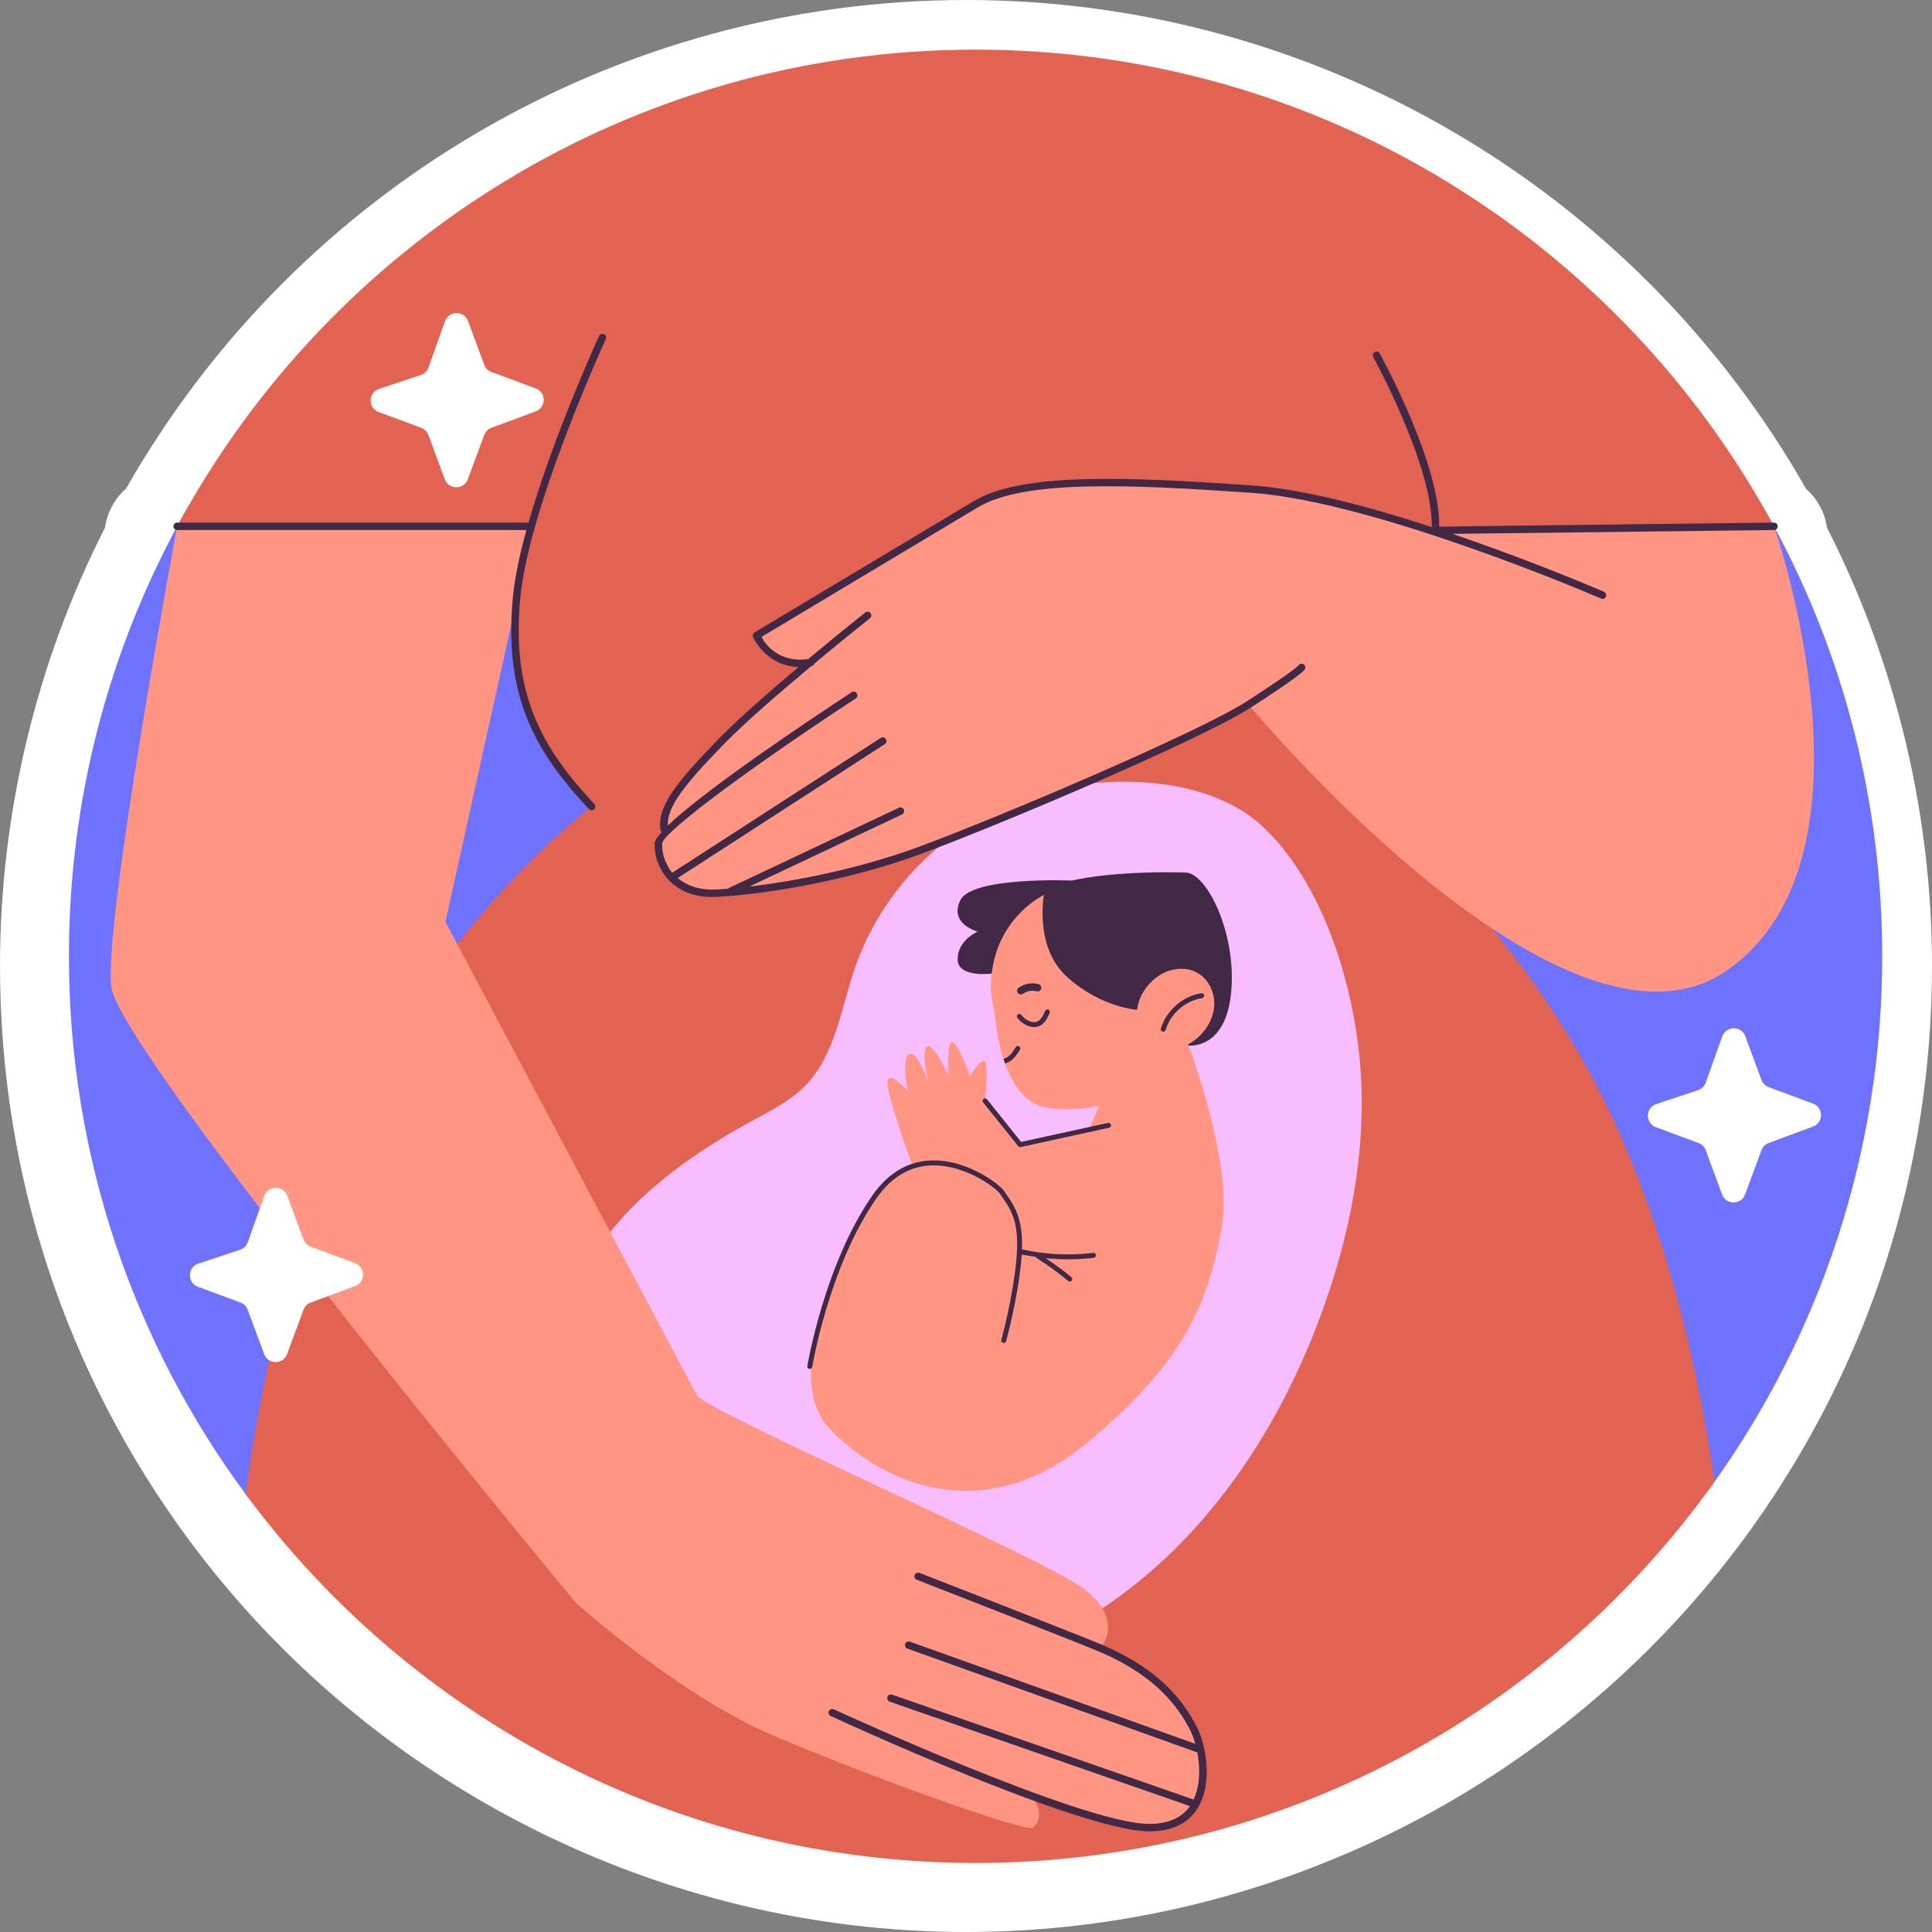
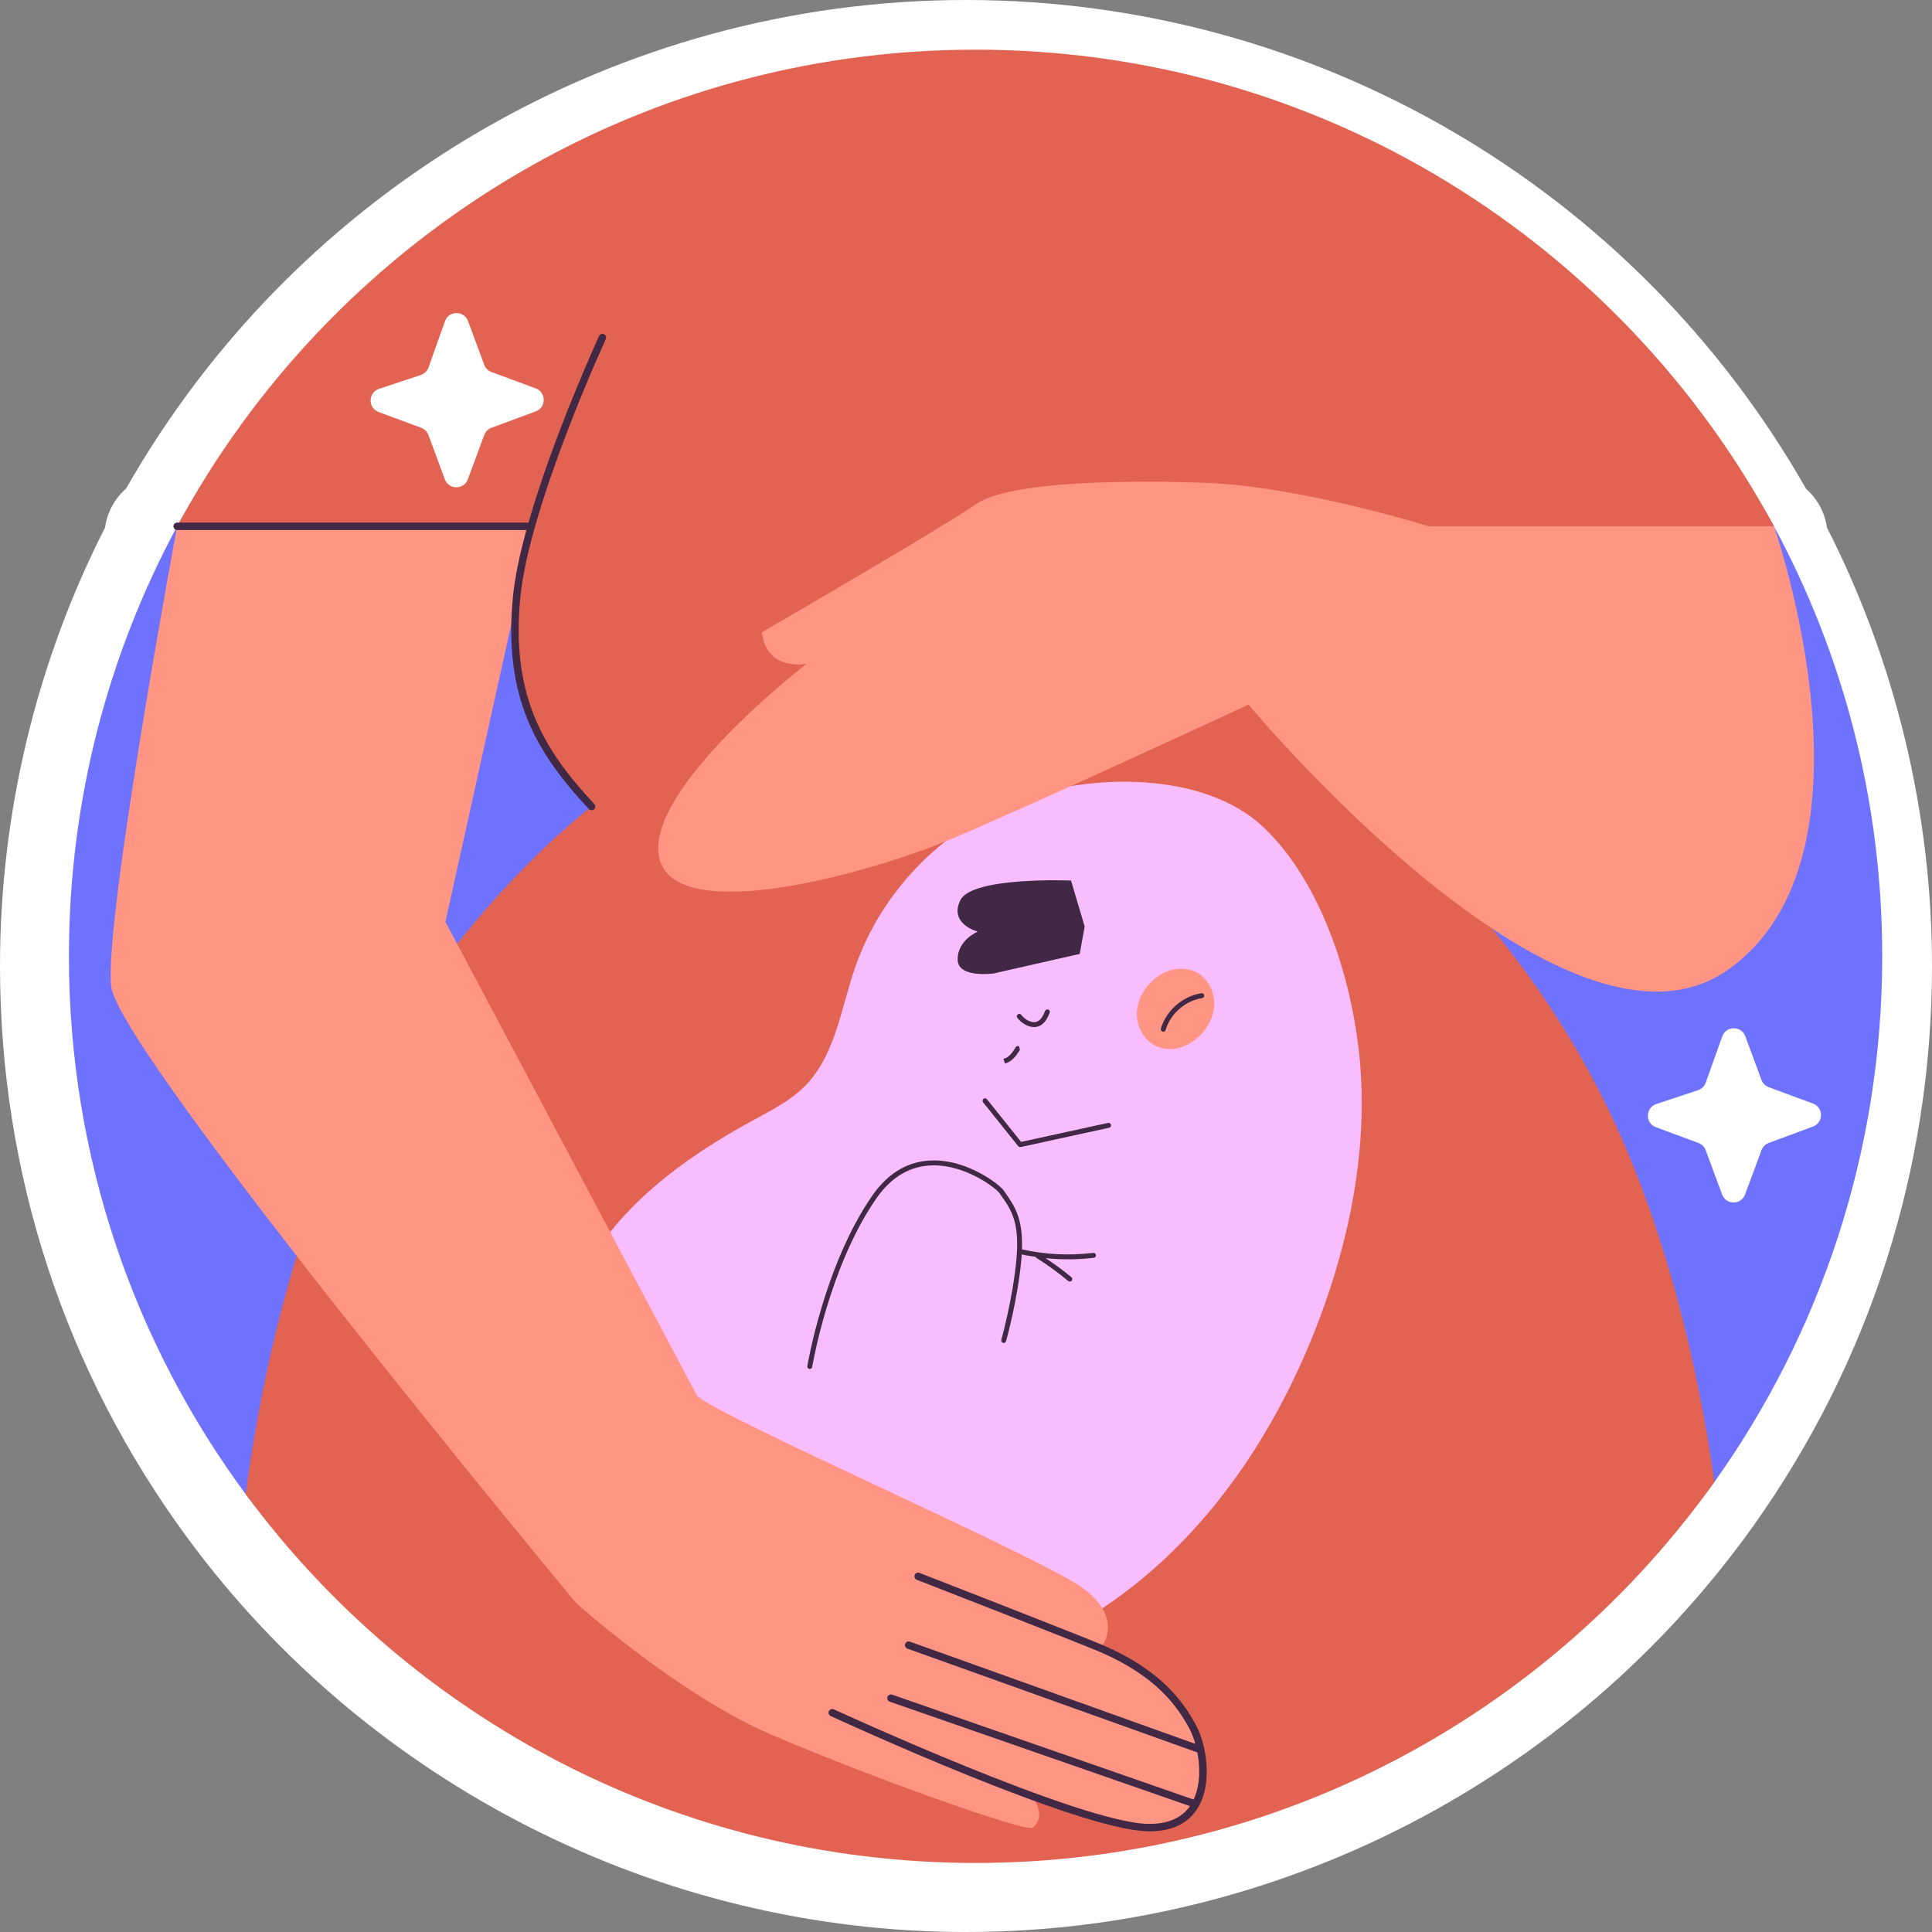
<svg xmlns="http://www.w3.org/2000/svg" version="1.1" id="Capa_1" x="0px" y="0px" viewBox="0 0 512 512" style="enable-background:new 0 0 512 512;" xml:space="preserve">
  <rect x="0" y="0" width="512" height="512" fill="#808080" stroke="none" />
  <g>
    <path style="fill:#FFFFFF;" d="M256.001,512C175.08,512,98.04,473.079,49.919,407.889C17.262,363.659,0.001,311.135,0.001,256   c0-40.366,9.616-80.438,27.847-116.209c0.557-4.096,2.602-7.723,5.57-10.32C78.976,49.488,163.831,0,256.001,0   c92.206,0,177.094,49.53,222.638,129.569c2.94,2.591,4.956,6.178,5.511,10.215c18.232,35.772,27.849,75.846,27.849,116.215   c0,53.591-16.391,104.925-47.402,148.451C416.55,471.797,338.571,512,256.001,512z" />
    <g>
      <g>
        <path style="fill:#6E72FF;" d="M498.81,253.43c0,51.929-16.488,100.03-44.484,139.324     c-43.593,61.103-115.024-46.959-195.788-46.959c-79.322,0-149.678,109.452-193.428,50.183     c-29.438-39.87-46.843-89.178-46.843-142.548c0-41.234,10.38-80.029,28.677-113.949c40.604-75.206,120.136-21.24,211.594-21.24     c91.458,0,170.99-53.966,211.594,21.24C488.43,173.401,498.81,212.197,498.81,253.43z" />
      </g>
      <g>
        <path style="fill:#E36352;" d="M428.165,298.098c15.807,34.523,23.015,72.034,26.161,94.656     c-43.593,61.103-115.024,100.948-195.788,100.948c-79.322,0-149.678-38.455-193.428-97.723     c2.883-22.15,10.013-61.654,26.58-97.881c24.745-54.078,65.088-84.355,65.088-84.355s-18.323-19.241-20.158-36.673     c-1.835-17.406,4.587-37.59,4.587-37.59H46.944C87.549,64.275,167.08,13.159,258.538,13.159     c91.458,0,170.99,51.116,211.594,126.322h-91.458c0,0,6.396,20.184,4.561,37.59c-1.835,17.432-20.158,36.673-20.158,36.673     S403.42,244.02,428.165,298.098z" />
      </g>
      <g>
        <g>
          <path style="fill:#F8BDFF;" d="M269.408,212.142c-19.847,7.621-35.981,24.356-42.872,44.469      c-3.707,10.821-5.211,23.123-13.264,31.247c-3.801,3.834-8.712,6.323-13.457,8.898c-18.859,10.232-37.165,23.644-46.489,42.968      c-11.559,23.954-6.616,54.27,10.157,74.912c16.773,20.642,43.989,31.593,70.577,30.861c26.587-0.732,52.267-12.441,72.13-30.129      c19.863-17.688,34.16-41.054,43.509-65.954c8.001-21.309,12.558-44.182,10.796-66.876c-1.649-21.243-9.745-48.438-25.91-63.533      C318.76,204.228,288.171,204.937,269.408,212.142z" />
        </g>
        <g>
          <g>
            <path style="fill:#412945;" d="M263.395,257.963c0,0-9.601,1.399-9.612-3.72c-0.011-5.119,5.322-7.362,5.322-7.362       s-7.683-1.974-4.612-8.303c3.071-6.329,29.346-5.226,29.346-5.226l3.614,12.199l-1.319,7.244L263.395,257.963z" />
          </g>
          <g>
            <g>
-               <path style="fill:#FF9582;" d="M287.873,382.532c-26.89,22.205-53.564,11.025-67.718-3.611        c-14.184-14.616,4.166-46.472,9.4-57.943s12.488-11.399,12.488-11.399s-8.14-22.078-6.688-23.608        c1.359-1.468,4.864,2.832,5.23,3.279c-0.078-0.417-1.773-9.008,0.385-9.918c2.121-0.863,4.775,6.662,5.06,7.52        c-0.197-0.894-2.018-8.576-0.334-9.525c1.715-0.97,5.331,7.093,5.682,7.884c-0.027-0.807-0.565-9.17,0.916-9.091        c1.589,0.074,4.796,9.125,4.796,9.125s2.494-4.504,3.76-4.013c1.271,0.465,0.197,10.487,0.197,10.487l9.299,11.619        l18.313-4.101l2.613-6.19c-4.583,1.018-9.539,1.213-14.039,0.457c-5.611-0.949-8.948-6.232-10.893-11.667        c-0.066-0.168,0.739-0.786,0.681-0.957c-0.083-0.244-1.026-0.04-1.105-0.275c-1.672-5.194-2.135-10.282-2.256-11.562        l-0.401-2.297c-0.923-3.71-0.849-7.195-0.055-11.207c2.893-14.632,17.092-24.143,31.699-21.254        c14.632,2.893,24.143,17.092,21.249,31.725c-0.513,2.597-1.398,5.041-2.56,7.27c2.663,6.94,13.192,35.716,10.143,52.214        C320.219,344.358,314.789,360.332,287.873,382.532z" />
-             </g>
+               </g>
          </g>
          <g>
-             <path style="fill:#412945;" d="M276.845,235.948c0,0-3.25,14.708,6.022,23.022c9.272,8.315,18.92,8.687,18.92,8.687       l1.681,3.573l2.909-5.224l9.154-0.578l-0.598,11.65c0,0,9.978,1.291,11.355-14.299c1.377-15.59-6.434-31.291-12.013-31.541       C308.697,230.99,285.169,230.942,276.845,235.948z" />
-           </g>
+             </g>
          <g>
            <g>
              <path style="fill:#FF9582;" d="M307.282,258.459c2.978-1.916,7.01-2.382,10.082-0.621c2.829,1.621,4.478,4.947,4.427,8.207        c-0.051,3.26-1.663,6.388-4.033,8.628c-1.635,1.544-3.658,2.717-5.864,3.152c-2.206,0.434-4.596,0.09-6.481-1.137        c-1.054-0.685-1.931-1.627-2.602-2.69C299.339,268.497,302.131,261.775,307.282,258.459z" />
            </g>
            <g>
              <g>
                <g>
                  <path style="fill:#412945;" d="M274.053,272.186c-0.786,0-1.632-0.239-2.441-0.705c-0.764-0.44-1.456-1.039-2.002-1.734          c-0.223-0.285-0.173-0.698,0.111-0.92c0.285-0.22,0.697-0.173,0.92,0.111c0.442,0.563,1.003,1.05,1.624,1.407          c0.896,0.514,1.81,0.663,2.514,0.411c0.598-0.218,1.034-0.712,1.295-1.089c0.366-0.526,0.623-1.129,0.895-1.769          c0.141-0.333,0.517-0.489,0.86-0.347c0.333,0.142,0.488,0.527,0.347,0.86c-0.287,0.672-0.582,1.368-1.025,2.003          c-0.53,0.764-1.195,1.308-1.924,1.573C274.862,272.12,274.465,272.186,274.053,272.186z" />
                </g>
                <g>
                  <g>
-                     <path style="fill:#412945;" d="M270.291,278.211c-0.589,0.952-1.194,1.848-2.005,2.57           c-0.585,0.526-1.268,0.872-1.946,1.058c-0.16-0.406-0.29-0.832-0.424-1.233c0.504-0.114,1.038-0.383,1.494-0.8           c0.708-0.608,1.246-1.437,1.763-2.297c0.195-0.309,0.585-0.392,0.894-0.197           C270.382,277.48,270.486,277.902,270.291,278.211z" />
+                     <path style="fill:#412945;" d="M270.291,278.211c-0.589,0.952-1.194,1.848-2.005,2.57           c-0.585,0.526-1.268,0.872-1.946,1.058c-0.16-0.406-0.29-0.832-0.424-1.233c0.504-0.114,1.038-0.383,1.494-0.8           c0.708-0.608,1.246-1.437,1.763-2.297c0.195-0.309,0.585-0.392,0.894-0.197           z" />
                  </g>
                </g>
                <g>
-                   <path style="fill:#412945;" d="M270.532,263.543c-0.306,0-0.608-0.142-0.8-0.41c-0.316-0.441-0.215-1.056,0.225-1.372          c1.509-1.08,3.487-1.439,5.275-0.964c0.525,0.141,0.836,0.68,0.696,1.203c-0.139,0.525-0.671,0.845-1.203,0.696          c-1.215-0.325-2.6-0.07-3.621,0.662C270.93,263.483,270.731,263.543,270.532,263.543z" />
-                 </g>
+                   </g>
              </g>
              <g>
                <path style="fill:#412945;" d="M308.277,273.411c-0.063,0-0.127-0.009-0.19-0.028c-0.347-0.105-0.543-0.47-0.438-0.817         c1.451-4.81,5.761-8.567,10.723-9.35c0.343-0.054,0.694,0.187,0.75,0.545c0.056,0.358-0.188,0.694-0.545,0.75         c-4.476,0.705-8.363,4.095-9.674,8.434C308.818,273.228,308.558,273.411,308.277,273.411z" />
              </g>
            </g>
          </g>
          <g>
            <g>
              <path style="fill:#412945;" d="M269.835,303.748c0.098,0.124,0.235,0.204,0.384,0.234c0.087,0.017,0.178,0.017,0.267-0.002        l23.434-5.114c0.353-0.078,0.578-0.427,0.501-0.78c-0.077-0.354-0.432-0.573-0.78-0.501l-23.038,5.028l-9.046-11.302        c-0.223-0.28-0.638-0.328-0.92-0.103c-0.283,0.226-0.328,0.638-0.102,0.921L269.835,303.748z" />
            </g>
            <g>
              <path style="fill:#412945;" d="M289.71,332.025c-6.316,0.767-12.663,0.452-18.88-0.923c0.288-8.298-1.985-11.55-4.588-15.241        l-0.325-0.461c-0.946-1.344-9.094-7.919-18.517-7.877c-6.509,0.024-11.99,3.187-16.289,9.398        c-12.672,18.314-17.118,44.841-17.161,45.106c-0.056,0.35,0.175,0.68,0.52,0.749c0.006,0.001,0.014,0.003,0.021,0.004        c0.358,0.058,0.694-0.184,0.753-0.541c0.043-0.263,4.443-26.505,16.946-44.572c4.039-5.839,9.16-8.81,15.214-8.833        c8.875-0.031,16.672,6.228,17.44,7.32l0.326,0.464c2.836,4.017,5.074,7.192,4.191,17.074c-0.923,10.319-3.971,21.264-4,21.372        c-0.099,0.348,0.105,0.71,0.453,0.807c0.349,0.11,0.71-0.105,0.807-0.454c0.031-0.11,3.11-11.167,4.045-21.609        c0.043-0.477,0.071-0.924,0.099-1.372c0.343,0.074,0.686,0.15,1.029,0.217c0.873,0.173,1.752,0.282,2.63,0.413        c0.052,0.09,0.084,0.192,0.179,0.252c2.95,1.853,5.804,3.924,8.484,6.157c0.088,0.072,0.188,0.118,0.292,0.139        c0.227,0.045,0.472-0.032,0.631-0.223c0.231-0.278,0.193-0.691-0.085-0.924c-2.171-1.808-4.477-3.474-6.832-5.046        c4.24,0.435,8.514,0.422,12.774-0.094c0.359-0.044,0.616-0.37,0.572-0.73C290.396,332.238,290.069,331.984,289.71,332.025z" />
            </g>
          </g>
        </g>
      </g>
      <g>
        <path style="fill:#FF9582;" d="M378.674,139.481c0,0-33.968-10.643-59.4-11.535c-19.747-0.693-51.758-0.558-60.681,5.689     c-8.924,6.247-56.665,33.91-56.665,33.91s0.167,9.76,11.768,8.422c0,0-43.001,33.073-38.986,51.367     c4.016,18.294,54.881,4.462,77.19-4.908c22.309-9.37,78.975-35.695,78.975-35.695s83.437,100.392,126.716,70.497     c43.28-29.894,12.542-117.746,12.542-117.746H378.674z" />
      </g>
      <g>
        <g>
          <path style="fill:#FF9582;" d="M292.056,436.147c0,0,5.801-7.139-4.908-15.17c-10.708-8.031-97.714-45.957-102.399-51.088      l-66.705-125.601l23.163-104.63l-94.263-0.177c0,0-19.475,104.584-17.468,121.985c2.008,17.401,123.147,163.304,123.147,163.304      s26.994,24.317,51.981,35.025s67.439,26.03,69.159,24.54c3.346-2.9,0.446-7.139,0.446-7.139s29.448,9.816,37.479,6.693      C319.72,480.766,327.305,456.226,292.056,436.147z" />
        </g>
        <path style="fill:#412945;" d="M160.544,89.874c0.228-0.493,0.013-1.076-0.48-1.304c-0.49-0.221-1.074-0.013-1.304,0.48     c-0.157,0.339-12.075,26.272-18.713,49.477c-0.048-0.007-0.09-0.028-0.14-0.028H46.944c-0.543,0-0.983,0.44-0.983,0.983     s0.44,0.983,0.983,0.983h92.557c-1.766,6.426-3.087,12.58-3.585,17.841c-2.474,26.167,5.874,40.87,20.144,56.11     c0.195,0.206,0.456,0.311,0.718,0.311c0.241,0,0.482-0.088,0.672-0.265c0.397-0.371,0.417-0.993,0.046-1.39     c-13.898-14.841-22.028-29.15-19.622-54.582C140.173,134.178,160.34,90.314,160.544,89.874z" />
        <path style="fill:#412945;" d="M317.019,457.326c-3.405-6.384-9.249-14.562-24.343-21.186     c-4.523-1.985-47.194-18.608-49.008-19.315c-0.507-0.191-1.075,0.055-1.273,0.559c-0.197,0.507,0.054,1.076,0.559,1.273     c0.444,0.173,44.448,17.314,48.931,19.281c14.543,6.382,20.144,14.207,23.399,20.31c0.517,0.969,1.045,2.317,1.485,3.889     l-75.635-27.084c-0.516-0.186-1.075,0.082-1.257,0.594c-0.183,0.511,0.083,1.074,0.594,1.257l76.632,27.441     c0.064,0.023,0.128,0.024,0.191,0.033c0.777,3.967,0.805,8.706-0.982,12.517l-79.874-27.789     c-0.509-0.175-1.073,0.094-1.251,0.605c-0.179,0.512,0.092,1.073,0.605,1.25l79.567,27.682     c-2.246,3.202-5.971,4.791-11.127,4.707c-17.99-0.326-82.616-30.062-83.266-30.362c-0.49-0.224-1.076-0.013-1.304,0.48     c-0.228,0.493-0.013,1.078,0.48,1.304c2.673,1.234,65.654,30.209,84.054,30.543c0.16,0.003,0.317,0.004,0.475,0.004     c5.945,0,10.234-2.08,12.751-6.189C321.516,472.45,319.602,462.169,317.019,457.326z" />
      </g>
-       <path style="fill:#412945;" d="M470.133,138.498c-0.004,0-0.008,0-0.012,0l-88.715,1.057    c0.213-16.745-15.095-44.678-15.761-45.883c-0.262-0.476-0.861-0.649-1.335-0.385c-0.476,0.262-0.648,0.86-0.385,1.335    c0.161,0.292,15.806,28.837,15.511,45.04c-16.381-5.337-34.138-10.082-47.713-11.023c-32.718-2.268-60.845-3.519-73.635,4.152    c-12.271,7.362-58.115,34.802-58.115,34.802c-0.418,0.25-0.59,0.768-0.404,1.219c0.035,0.085,3.301,7.68,12.083,7.957    c-7.704,6.476-16.126,13.82-21.248,19.093c-11.473,11.811-16.409,18.119-15.321,24.281c0.027,0.158,0.134,0.267,0.224,0.387    c-1.119,1.26-1.773,2.282-1.801,2.972c-0.147,3.663,1.375,7.43,4.069,10.078c1.97,1.934,5.478,4.145,11.23,4.145    c0.438,0,0.891-0.013,1.355-0.04c12.625-0.727,34.356-4.159,54.05-11.438c21.506-7.947,74.306-30.387,87.198-38.689    c12.373-7.97,14.105-9.744,14.341-10.098c0.301-0.452,0.203-1.096-0.248-1.396c-0.448-0.299-1.034-0.212-1.338,0.239    c-0.058,0.065-1.54,1.692-13.82,9.601c-12.792,8.239-65.377,30.577-86.814,38.5c-15.585,5.759-32.442,9.078-44.962,10.548    l40.48-19.112c0.49-0.232,0.701-0.817,0.469-1.308c-0.232-0.49-0.815-0.703-1.308-0.468l-45.008,21.25    c-0.107,0.051-0.195,0.124-0.274,0.204c-1,0.081-1.969,0.152-2.878,0.204c-4.282,0.252-7.839-0.836-10.441-3.042l54.869-35.474    c0.456-0.294,0.586-0.904,0.292-1.359c-0.296-0.456-0.902-0.586-1.359-0.292l-55.262,35.728c-2.074-2.524-2.764-5.554-2.678-7.701    c0.218-3.233,26.261-22.105,51.314-38.482c0.454-0.297,0.582-0.906,0.286-1.361c-0.297-0.457-0.906-0.584-1.361-0.285    c-7.206,4.71-38.271,25.217-48.732,35.352c-0.226-5.077,4.52-10.954,14.838-21.574c5.533-5.696,14.979-13.854,23.158-20.68    c0.02-0.003,0.036-0.001,0.057-0.005c0.379-0.063,0.661-0.34,0.768-0.682c8.011-6.668,14.607-11.905,14.741-12.011    c0.425-0.338,0.497-0.956,0.16-1.381c-0.338-0.424-0.954-0.499-1.381-0.16c-0.137,0.108-6.953,5.519-15.163,12.362    c-7.716,1.035-11.294-3.909-12.39-5.861c6.087-3.644,46.01-27.541,57.335-34.335c12.302-7.379,40.107-6.121,72.489-3.878    c33.242,2.304,92.114,27.772,92.705,28.03c0.492,0.22,1.077-0.009,1.293-0.51c0.216-0.498-0.012-1.076-0.51-1.293    c-0.327-0.142-18.402-7.958-40.181-15.348l85.25-1.015c0.543-0.006,0.978-0.452,0.971-0.995    C471.109,138.931,470.67,138.498,470.133,138.498z" />
      <g>
        <g>
          <g>
            <path style="fill:#FFFFFF;" d="M130.245,98.585l11.726,4.343c2.829,1.048,2.829,5.049,0,6.097l-11.726,4.343       c-0.889,0.329-1.591,1.03-1.92,1.919l-4.342,11.726c-1.048,2.83-5.049,2.83-6.098,0l-4.342-11.726       c-0.329-0.889-1.03-1.59-1.92-1.919l-11.278-4.177c-2.881-1.067-2.811-5.165,0.104-6.134l11.07-3.679       c0.949-0.316,1.701-1.05,2.037-1.993l4.372-12.256c1.021-2.86,5.056-2.884,6.111-0.037l4.286,11.572       C128.654,97.554,129.355,98.256,130.245,98.585z" />
          </g>
        </g>
        <g>
          <g>
            <path style="fill:#FFFFFF;" d="M468.731,288.113l11.726,4.343c2.829,1.048,2.829,5.049,0,6.097l-11.726,4.343       c-0.889,0.329-1.59,1.03-1.92,1.92l-4.342,11.726c-1.048,2.83-5.05,2.83-6.098,0l-4.342-11.726       c-0.329-0.889-1.031-1.59-1.92-1.92l-11.278-4.177c-2.881-1.067-2.811-5.165,0.104-6.134l11.07-3.678       c0.949-0.316,1.701-1.05,2.037-1.993l4.372-12.256c1.021-2.86,5.056-2.884,6.111-0.036l4.285,11.572       C467.141,287.082,467.842,287.783,468.731,288.113z" />
          </g>
        </g>
        <g>
          <g>
-             <path style="fill:#FFFFFF;" d="M82.35,330.402l11.726,4.343c2.829,1.048,2.829,5.049,0,6.097l-11.726,4.343       c-0.889,0.329-1.591,1.03-1.92,1.919l-4.342,11.726c-1.048,2.829-5.049,2.829-6.097,0l-4.342-11.726       c-0.329-0.889-1.031-1.59-1.92-1.919l-11.278-4.177c-2.881-1.067-2.811-5.165,0.104-6.134l11.071-3.678       c0.95-0.316,1.701-1.05,2.037-1.993l4.372-12.256c1.021-2.86,5.056-2.884,6.111-0.036l4.286,11.572       C80.759,329.371,81.46,330.072,82.35,330.402z" />
-           </g>
+             </g>
        </g>
      </g>
    </g>
  </g>
  <g>
</g>
  <g>
</g>
  <g>
</g>
  <g>
</g>
  <g>
</g>
  <g>
</g>
  <g>
</g>
  <g>
</g>
  <g>
</g>
  <g>
</g>
  <g>
</g>
  <g>
</g>
  <g>
</g>
  <g>
</g>
  <g>
</g>
</svg>